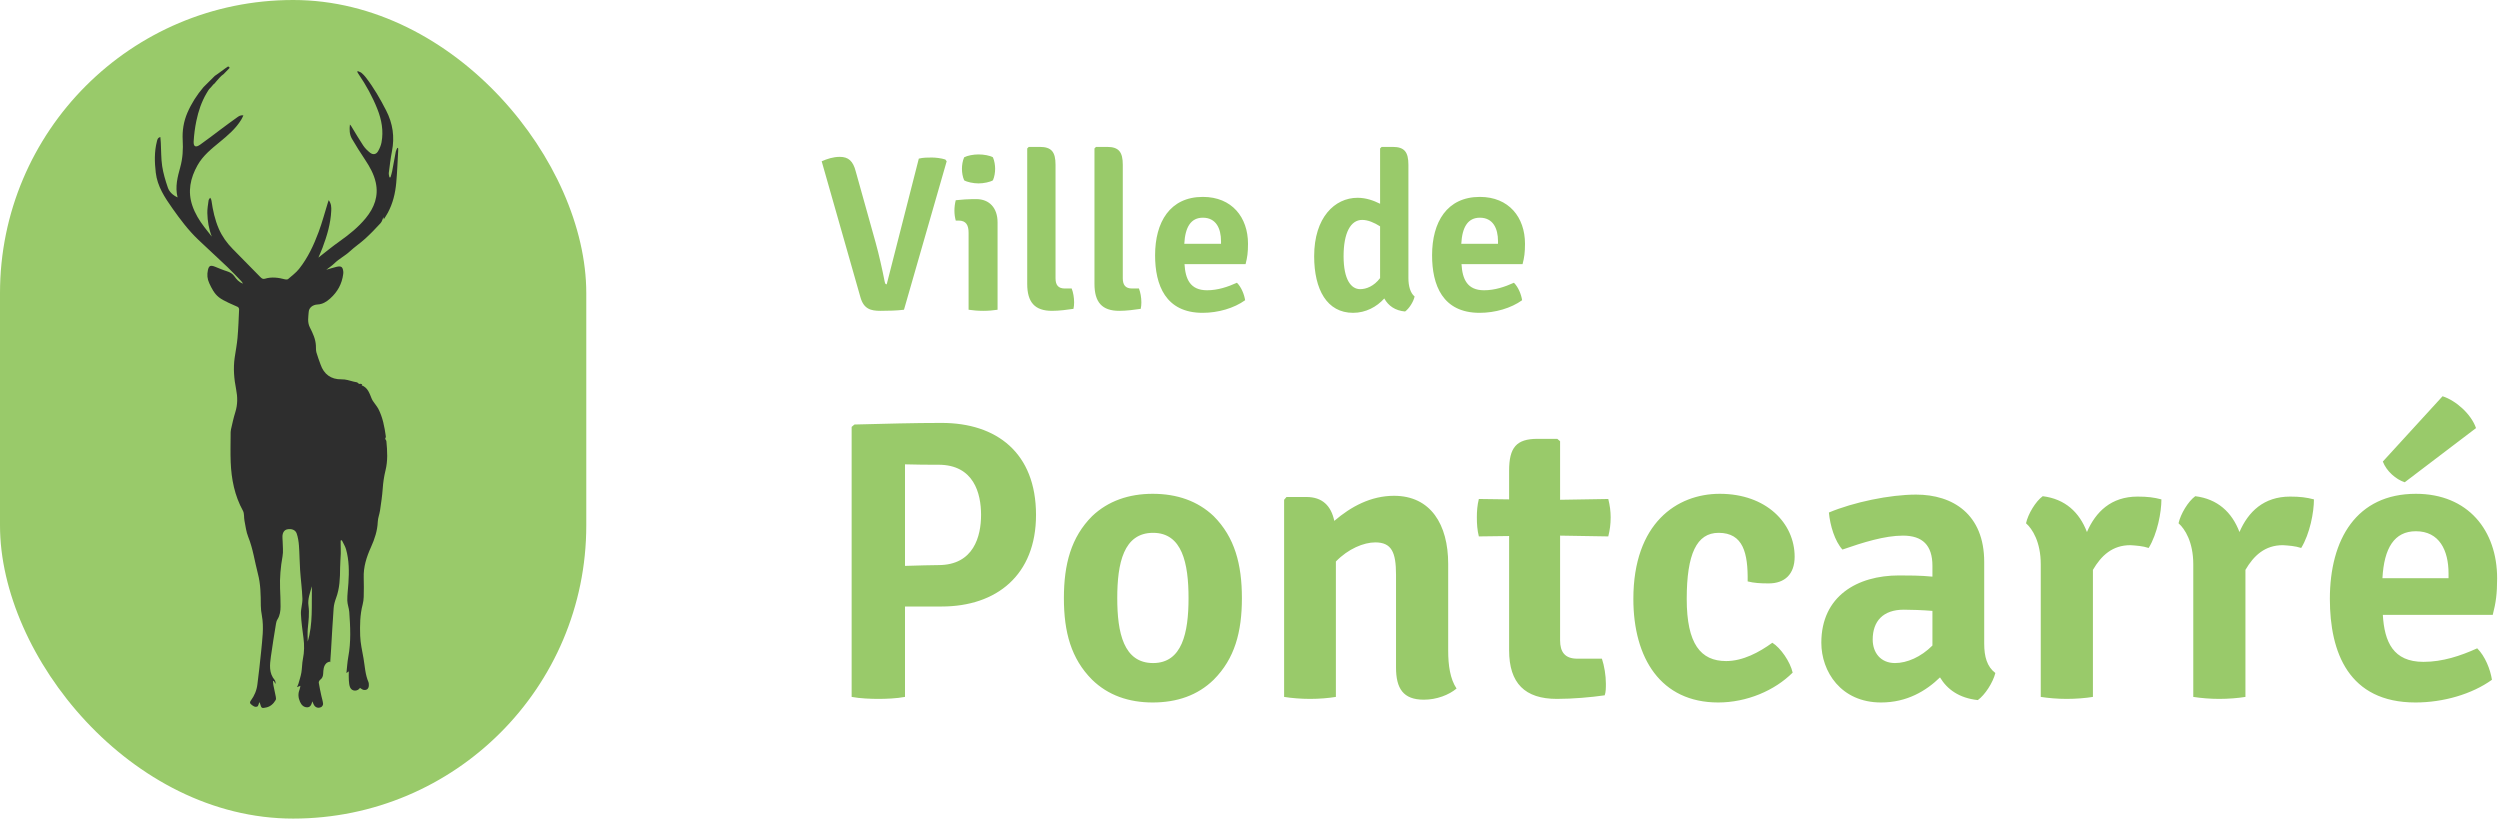
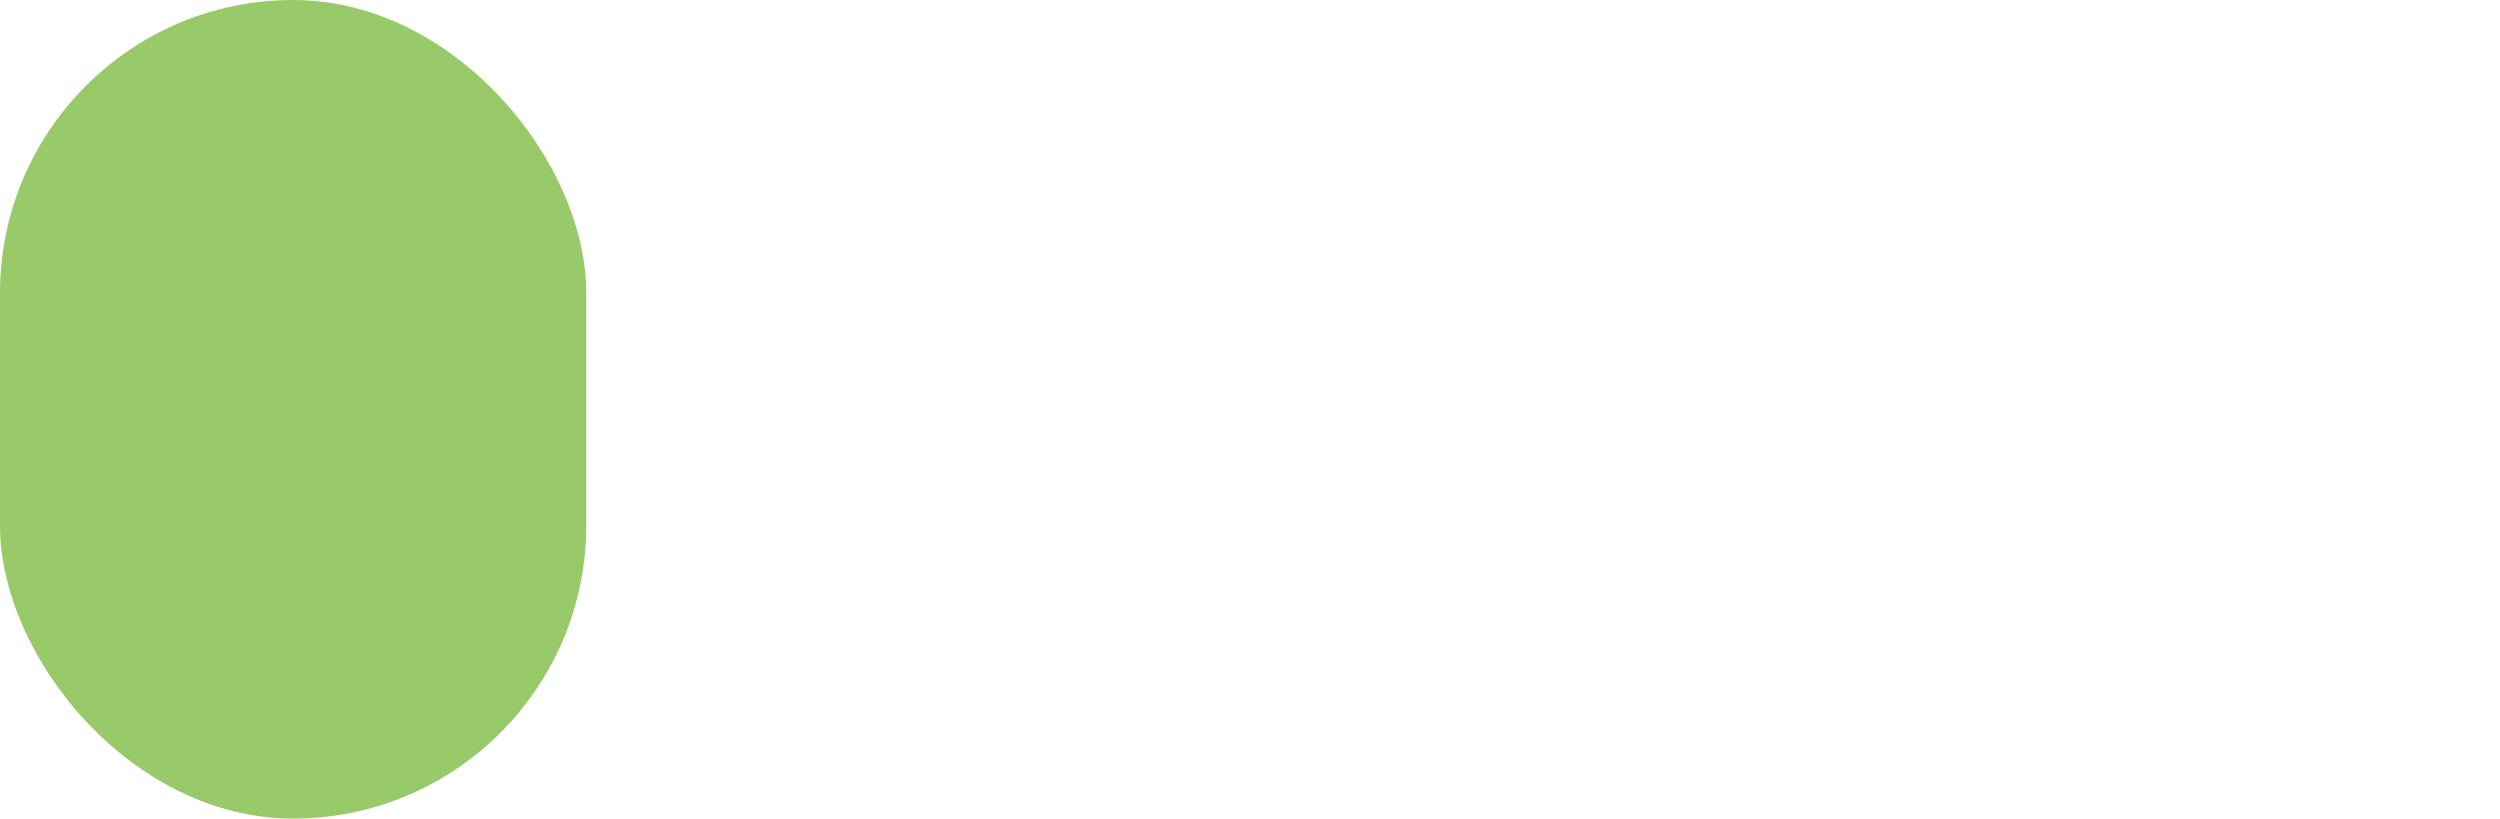
<svg xmlns="http://www.w3.org/2000/svg" width="226px" height="74px" viewBox="0 0 226 74" version="1.1">
  <title>Group 18</title>
  <desc>Created with Sketch.</desc>
  <g id="Welcome" stroke="none" stroke-width="1" fill="none" fill-rule="evenodd">
    <g id="Home-v2" transform="translate(-30, -11)">
      <g id="Header">
        <g id="Group-6" transform="translate(30, 11)">
          <g id="Group-18">
-             <path d="M79.6,28.1 C80.3,28.1 81.08,28.08 81.72,28 L85.58,14.58 L85.46,14.42 C85.1,14.3 84.58,14.24 84.24,14.24 C83.86,14.24 83.44,14.24 83.06,14.34 L80.16,25.7 C80.06,25.7 80.02,25.66 79.98,25.48 C79.76,24.36 79.46,23.02 79.16,21.94 L77.36,15.5 C77.12,14.56 76.7,14.18 75.92,14.18 C75.32,14.18 74.78,14.36 74.28,14.58 L77.78,26.86 C78.08,27.94 78.72,28.1 79.6,28.1 Z M88.46,16.58 C88.92,16.58 89.5,16.46 89.76,16.3 C89.9,15.98 89.96,15.6 89.96,15.26 C89.96,14.94 89.9,14.54 89.76,14.22 C89.5,14.06 88.92,13.96 88.46,13.96 C88,13.96 87.46,14.06 87.16,14.22 C87.02,14.54 86.96,14.92 86.96,15.26 C86.96,15.6 87.02,15.98 87.16,16.3 C87.42,16.46 88,16.58 88.46,16.58 Z M88.88,28.1 C89.34,28.1 89.82,28.06 90.18,28 L90.18,20.1 C90.18,18.8 89.44,18 88.26,18 L87.92,18 C87.54,18 86.96,18.04 86.4,18.1 C86.32,18.4 86.28,18.74 86.28,19.04 C86.28,19.36 86.32,19.64 86.4,19.94 L86.66,19.94 C87.34,19.94 87.56,20.36 87.56,21.04 L87.56,28 C87.94,28.06 88.42,28.1 88.88,28.1 Z M95.1,28.1 C95.76,28.1 96.5,28 97.04,27.92 C97.08,27.76 97.1,27.54 97.1,27.34 C97.1,26.9 97.02,26.44 96.88,26.08 L96.26,26.08 C95.66,26.08 95.42,25.76 95.42,25.16 L95.42,14.9 C95.42,13.74 95.06,13.28 94,13.28 L93,13.28 L92.86,13.42 L92.86,25.66 C92.86,27.32 93.54,28.1 95.1,28.1 Z M101.18,28.1 C101.84,28.1 102.58,28 103.12,27.92 C103.16,27.76 103.18,27.54 103.18,27.34 C103.18,26.9 103.1,26.44 102.96,26.08 L102.34,26.08 C101.74,26.08 101.5,25.76 101.5,25.16 L101.5,14.9 C101.5,13.74 101.14,13.28 100.08,13.28 L99.08,13.28 L98.94,13.42 L98.94,25.66 C98.94,27.32 99.62,28.1 101.18,28.1 Z M108.72,28.28 C110.12,28.28 111.56,27.86 112.56,27.14 C112.48,26.62 112.22,25.96 111.82,25.56 C110.98,25.94 110.08,26.24 109.12,26.24 C107.6,26.24 107.16,25.24 107.08,23.88 L112.6,23.88 C112.76,23.26 112.82,22.82 112.82,22.04 C112.82,19.64 111.36,17.8 108.74,17.8 C105.76,17.8 104.42,20.08 104.42,23.08 C104.42,25.76 105.36,28.28 108.72,28.28 Z M110.38,22.04 L107.06,22.04 C107.14,20.52 107.66,19.68 108.74,19.68 C109.92,19.68 110.38,20.64 110.38,21.8 L110.38,22.04 Z M122.32,28.28 C123.46,28.28 124.46,27.74 125.14,26.98 C125.5,27.64 126.12,28.08 127.02,28.16 C127.38,27.9 127.78,27.28 127.88,26.8 C127.5,26.5 127.32,25.86 127.32,25.14 L127.32,14.9 C127.32,13.74 126.96,13.28 125.9,13.28 L124.9,13.28 L124.76,13.42 L124.76,18.42 C124.16,18.12 123.48,17.88 122.72,17.88 C120.66,17.88 118.8,19.66 118.8,23.16 C118.8,26.18 119.96,28.28 122.32,28.28 Z M122.96,26.14 C122.14,26.14 121.46,25.28 121.46,23.16 C121.46,21.04 122.1,19.88 123.14,19.88 C123.66,19.88 124.22,20.12 124.76,20.46 L124.76,25.14 C124.2,25.88 123.5,26.14 122.96,26.14 Z M133.76,28.28 C135.16,28.28 136.6,27.86 137.6,27.14 C137.52,26.62 137.26,25.96 136.86,25.56 C136.02,25.94 135.12,26.24 134.16,26.24 C132.64,26.24 132.2,25.24 132.12,23.88 L137.64,23.88 C137.8,23.26 137.86,22.82 137.86,22.04 C137.86,19.64 136.4,17.8 133.78,17.8 C130.8,17.8 129.46,20.08 129.46,23.08 C129.46,25.76 130.4,28.28 133.76,28.28 Z M135.42,22.04 L132.1,22.04 C132.18,20.52 132.7,19.68 133.78,19.68 C134.96,19.68 135.42,20.64 135.42,21.8 L135.42,22.04 Z M79.4,63.18 C80.084,63.18 81.056,63.144 81.812,63 L81.812,54.828 L85.124,54.828 C90.092,54.828 93.656,51.984 93.656,46.548 C93.656,40.932 90.092,38.232 85.124,38.232 C82.532,38.232 80.12,38.304 77.24,38.376 L76.988,38.592 L76.988,63 C77.744,63.144 78.752,63.18 79.4,63.18 Z M81.812,51.156 L81.812,41.976 C82.892,42.012 83.936,42.012 84.836,42.012 C88.04,42.012 88.688,44.604 88.688,46.548 C88.688,48.456 88.04,51.084 84.836,51.084 C84.296,51.084 83,51.12 81.812,51.156 Z M104.204,63.504 C106.4,63.504 108.272,62.856 109.712,61.452 C111.62,59.544 112.268,57.132 112.268,54.072 C112.268,51.012 111.62,48.564 109.712,46.656 C108.272,45.288 106.4,44.64 104.204,44.64 C102.044,44.64 100.172,45.288 98.732,46.656 C96.824,48.564 96.176,51.012 96.176,54.072 C96.176,57.132 96.824,59.544 98.732,61.452 C100.172,62.856 102.044,63.504 104.204,63.504 Z M104.24,59.94 C101.576,59.94 101,57.204 101,54.072 C101,50.904 101.576,48.168 104.24,48.168 C106.868,48.168 107.444,50.904 107.444,54.072 C107.444,57.204 106.868,59.94 104.24,59.94 Z M128.72,63.252 C129.872,63.252 130.988,62.82 131.672,62.244 C131.096,61.38 130.916,60.156 130.916,58.824 L130.916,50.976 C130.916,47.412 129.332,44.82 126.02,44.82 C123.932,44.82 122.132,45.792 120.62,47.088 C120.332,45.72 119.54,44.928 118.1,44.928 L116.3,44.928 L116.084,45.18 L116.084,63 C116.732,63.108 117.632,63.18 118.424,63.18 C119.252,63.18 120.116,63.108 120.764,63 L120.764,50.76 C121.88,49.608 123.284,49.032 124.328,49.032 C125.804,49.032 126.2,49.932 126.2,51.948 L126.2,60.336 C126.2,62.244 126.848,63.252 128.72,63.252 Z M140.744,63.18 C142.148,63.18 143.84,63.036 145.064,62.856 C145.172,62.568 145.172,62.172 145.172,61.812 C145.172,61.056 145.028,60.192 144.812,59.544 L142.58,59.544 C141.464,59.544 141.032,58.932 141.032,57.888 L141.032,48.42 L145.388,48.492 C145.532,47.916 145.604,47.376 145.604,46.764 C145.604,46.224 145.532,45.684 145.388,45.108 L141.032,45.18 L141.032,39.888 L140.78,39.672 L138.98,39.672 C137.072,39.672 136.424,40.464 136.424,42.552 L136.424,45.144 L133.688,45.108 C133.544,45.684 133.508,46.224 133.508,46.764 C133.508,47.376 133.544,47.916 133.688,48.492 L136.424,48.456 L136.424,58.788 C136.424,61.776 137.864,63.18 140.744,63.18 Z M155.324,63.504 C157.916,63.504 160.436,62.424 162.056,60.804 C161.84,59.832 160.976,58.572 160.22,58.104 C159.032,58.968 157.556,59.76 156.044,59.76 C153.74,59.76 152.48,58.212 152.48,54.144 C152.48,50.076 153.38,48.168 155.36,48.168 C157.592,48.168 158.024,50.004 157.988,52.56 C158.564,52.704 159.104,52.74 159.896,52.74 C161.336,52.74 162.236,51.912 162.236,50.328 C162.236,47.304 159.68,44.64 155.468,44.64 C151.58,44.64 147.656,47.304 147.656,54.144 C147.656,59.508 150.14,63.504 155.324,63.504 Z M170.048,63.504 C172.388,63.504 174.116,62.46 175.376,61.236 C176.024,62.316 177.104,63.108 178.796,63.288 C179.444,62.82 180.164,61.704 180.38,60.84 C179.624,60.264 179.372,59.364 179.372,58.176 L179.372,50.796 C179.372,46.476 176.528,44.712 173.216,44.712 C170.84,44.712 167.564,45.396 165.332,46.332 C165.44,47.52 165.872,48.924 166.556,49.68 C168.428,49.032 170.372,48.42 172.028,48.42 C173.792,48.42 174.692,49.284 174.692,51.156 L174.692,52.128 C173.612,52.02 172.496,52.02 171.668,52.02 C167.888,52.02 164.648,53.892 164.648,58.104 C164.648,60.696 166.412,63.504 170.048,63.504 Z M171.308,59.94 C170.012,59.94 169.292,59.004 169.292,57.816 C169.292,56.16 170.228,55.116 172.1,55.116 C172.82,55.116 173.792,55.152 174.692,55.224 L174.692,58.356 C173.648,59.4 172.388,59.94 171.308,59.94 Z M186.824,63.18 C187.652,63.18 188.552,63.108 189.2,63 L189.2,51.516 C189.956,50.22 190.964,49.284 192.584,49.284 C193.124,49.32 193.7,49.356 194.24,49.536 C195.032,48.24 195.392,46.296 195.392,45.144 C194.708,44.964 194.132,44.892 193.232,44.892 C190.856,44.892 189.452,46.26 188.66,48.096 C187.976,46.296 186.68,45.108 184.664,44.856 C184.016,45.324 183.332,46.476 183.152,47.304 C183.728,47.808 184.484,48.996 184.484,51.012 L184.484,63 C185.168,63.108 186.032,63.18 186.824,63.18 Z M200.612,63.18 C201.44,63.18 202.34,63.108 202.988,63 L202.988,51.516 C203.744,50.22 204.752,49.284 206.372,49.284 C206.912,49.32 207.488,49.356 208.028,49.536 C208.82,48.24 209.18,46.296 209.18,45.144 C208.496,44.964 207.92,44.892 207.02,44.892 C204.644,44.892 203.24,46.26 202.448,48.096 C201.764,46.296 200.468,45.108 198.452,44.856 C197.804,45.324 197.12,46.476 196.94,47.304 C197.516,47.808 198.272,48.996 198.272,51.012 L198.272,63 C198.956,63.108 199.82,63.18 200.612,63.18 Z M217.388,43.596 L223.832,38.7 C223.4,37.44 222.032,36.216 220.808,35.82 L215.408,41.724 C215.732,42.588 216.596,43.344 217.388,43.596 Z M218.36,63.504 C220.88,63.504 223.472,62.748 225.272,61.452 C225.128,60.516 224.66,59.328 223.94,58.608 C222.428,59.292 220.808,59.832 219.08,59.832 C216.344,59.832 215.552,58.032 215.408,55.584 L225.344,55.584 C225.632,54.468 225.74,53.676 225.74,52.272 C225.74,47.952 223.112,44.64 218.396,44.64 C213.032,44.64 210.62,48.744 210.62,54.144 C210.62,58.968 212.312,63.504 218.36,63.504 Z M221.348,52.272 L215.372,52.272 C215.516,49.536 216.452,48.024 218.396,48.024 C220.52,48.024 221.348,49.752 221.348,51.84 L221.348,52.272 Z" id="VilledePontcarré" fill="#99CA6A" fill-rule="nonzero" />
            <rect id="Rectangle" fill="#99CA6A" x="0" y="0" width="53" height="74" rx="26.5" />
-             <path d="M27.824,56.822 C27.89,56.131 27.984,55.452 27.886,54.746 C27.804,54.15 28.023,53.612 28.195,53 C28.16,54.727 28.3,56.398 27.817,58 C27.817,57.607 27.787,57.21 27.824,56.822 M14.081,15.604 C14.225,16.843 14.888,17.847 15.593,18.844 C16.299,19.844 17.031,20.82 17.926,21.672 C18.797,22.501 19.689,23.31 20.559,24.14 C20.988,24.548 21.389,24.982 21.8,25.406 C21.857,25.465 21.898,25.537 21.973,25.64 C21.586,25.506 21.379,25.243 21.188,24.975 C21.02,24.738 20.8,24.611 20.519,24.524 C20.146,24.409 19.788,24.249 19.424,24.106 C19.023,23.949 18.882,24.02 18.794,24.421 C18.703,24.829 18.737,25.22 18.919,25.606 C19.136,26.071 19.365,26.534 19.774,26.863 C20.035,27.074 20.357,27.219 20.663,27.373 C20.933,27.51 21.223,27.609 21.494,27.745 C21.558,27.777 21.618,27.889 21.615,27.962 C21.577,28.82 21.547,29.68 21.472,30.536 C21.42,31.14 21.3,31.737 21.214,32.338 C21.077,33.294 21.158,34.244 21.344,35.184 C21.482,35.885 21.491,36.567 21.273,37.258 C21.111,37.772 20.999,38.302 20.879,38.828 C20.843,38.981 20.848,39.145 20.848,39.305 C20.846,40.132 20.821,40.96 20.855,41.787 C20.918,43.317 21.204,44.797 21.962,46.174 C22.098,46.423 22.041,46.767 22.099,47.063 C22.197,47.557 22.252,48.072 22.439,48.535 C22.875,49.615 23.023,50.757 23.314,51.866 C23.566,52.822 23.57,53.786 23.578,54.756 C23.58,55.05 23.617,55.346 23.671,55.636 C23.873,56.726 23.706,57.809 23.607,58.891 C23.517,59.882 23.385,60.869 23.27,61.858 C23.207,62.398 23.003,62.888 22.678,63.329 C22.591,63.448 22.556,63.554 22.685,63.661 C22.852,63.799 23.037,63.965 23.262,63.868 C23.357,63.827 23.378,63.627 23.447,63.468 C23.478,63.538 23.502,63.579 23.514,63.622 C23.63,64.028 23.658,64.047 24.074,63.954 C24.469,63.865 24.73,63.606 24.92,63.282 C24.965,63.205 24.95,63.084 24.932,62.989 C24.865,62.632 24.781,62.279 24.711,61.922 C24.689,61.81 24.691,61.694 24.681,61.579 C24.704,61.571 24.727,61.562 24.749,61.554 C24.793,61.633 24.837,61.712 24.881,61.791 L24.921,61.788 C24.896,61.686 24.903,61.558 24.841,61.486 C24.289,60.839 24.389,60.092 24.489,59.354 C24.623,58.368 24.787,57.385 24.947,56.401 C24.969,56.262 25.006,56.113 25.082,55.995 C25.312,55.632 25.359,55.23 25.362,54.825 C25.366,54.286 25.339,53.746 25.318,53.207 C25.281,52.224 25.367,51.255 25.542,50.285 C25.622,49.846 25.555,49.383 25.551,48.93 C25.55,48.771 25.52,48.61 25.533,48.451 C25.563,48.095 25.722,47.898 25.991,47.848 C26.357,47.779 26.707,47.9 26.819,48.226 C26.94,48.578 26.998,48.958 27.026,49.33 C27.081,50.06 27.079,50.793 27.129,51.523 C27.187,52.389 27.306,53.252 27.338,54.119 C27.355,54.577 27.185,55.042 27.204,55.499 C27.234,56.23 27.342,56.958 27.436,57.685 C27.517,58.318 27.512,58.942 27.383,59.572 C27.301,59.975 27.313,60.395 27.244,60.8 C27.184,61.146 27.07,61.483 26.975,61.823 C26.951,61.909 26.904,61.989 26.848,62.118 C26.968,62.072 27.041,62.043 27.157,61.998 C27.127,62.137 27.119,62.245 27.079,62.342 C26.927,62.719 26.96,63.084 27.124,63.449 C27.248,63.724 27.442,63.936 27.762,63.941 C28.059,63.946 28.156,63.702 28.234,63.403 C28.284,63.518 28.312,63.58 28.339,63.643 C28.465,63.944 28.743,64.066 29.039,63.917 C29.128,63.872 29.217,63.719 29.207,63.623 C29.185,63.382 29.103,63.147 29.052,62.908 C28.968,62.511 28.879,62.116 28.817,61.716 C28.805,61.632 28.876,61.503 28.951,61.447 C29.146,61.303 29.202,61.12 29.215,60.898 C29.236,60.562 29.236,60.212 29.507,59.952 C29.578,59.884 29.69,59.855 29.783,59.809 C29.806,59.827 29.83,59.845 29.853,59.863 C29.879,59.479 29.907,59.094 29.93,58.709 C30.005,57.463 30.069,56.217 30.162,54.972 C30.184,54.665 30.273,54.354 30.382,54.061 C30.711,53.178 30.74,52.262 30.746,51.34 C30.748,50.91 30.793,50.481 30.805,50.051 C30.814,49.757 30.799,49.462 30.796,49.168 C30.794,49.066 30.795,48.965 30.795,48.863 C30.83,48.854 30.865,48.846 30.901,48.837 C31.029,49.107 31.2,49.366 31.28,49.649 C31.565,50.654 31.564,51.683 31.497,52.714 C31.463,53.235 31.39,53.757 31.396,54.278 C31.401,54.626 31.548,54.972 31.574,55.322 C31.672,56.678 31.737,58.033 31.485,59.385 C31.4,59.846 31.375,60.317 31.316,60.847 C31.423,60.768 31.467,60.735 31.531,60.689 C31.531,60.969 31.515,61.234 31.536,61.496 C31.555,61.726 31.566,61.977 31.668,62.176 C31.845,62.517 32.331,62.51 32.543,62.186 C32.66,62.253 32.755,62.345 32.864,62.365 C33.149,62.417 33.332,62.263 33.343,61.978 C33.347,61.87 33.346,61.751 33.305,61.653 C33.013,60.972 32.987,60.24 32.864,59.528 C32.746,58.846 32.583,58.164 32.56,57.478 C32.529,56.529 32.539,55.572 32.786,54.637 C32.843,54.418 32.873,54.188 32.879,53.962 C32.891,53.39 32.901,52.816 32.88,52.243 C32.844,51.255 33.137,50.343 33.54,49.454 C33.87,48.723 34.119,47.975 34.151,47.165 C34.165,46.825 34.305,46.491 34.355,46.15 C34.451,45.491 34.552,44.831 34.598,44.168 C34.636,43.613 34.714,43.076 34.849,42.53 C35.064,41.667 35.017,40.774 34.93,39.891 C34.922,39.809 34.849,39.733 34.816,39.673 C34.84,39.598 34.89,39.521 34.88,39.453 C34.758,38.59 34.604,37.734 34.194,36.945 C34.129,36.818 34.034,36.705 33.953,36.585 C33.835,36.41 33.687,36.246 33.607,36.056 C33.403,35.571 33.268,35.051 32.692,34.828 C32.711,34.806 32.729,34.783 32.747,34.761 C32.729,34.75 32.712,34.74 32.694,34.729 C32.661,34.716 32.628,34.704 32.594,34.691 C32.527,34.731 32.438,34.715 32.309,34.583 C32.311,34.583 32.313,34.582 32.315,34.581 C32.298,34.575 32.279,34.567 32.261,34.56 C32.135,34.535 32.054,34.522 31.975,34.502 C31.61,34.407 31.266,34.282 30.862,34.291 C29.916,34.31 29.278,33.82 28.98,32.955 C28.853,32.589 28.706,32.229 28.604,31.858 C28.549,31.658 28.57,31.439 28.557,31.229 C28.523,30.642 28.275,30.112 28.014,29.603 C27.772,29.129 27.874,28.656 27.908,28.188 C27.937,27.797 28.294,27.545 28.707,27.526 C29.167,27.505 29.522,27.273 29.839,26.992 C30.514,26.394 30.918,25.653 31.027,24.77 C31.036,24.695 31.04,24.618 31.032,24.544 C30.984,24.124 30.849,24.023 30.425,24.121 C30.123,24.19 29.829,24.291 29.495,24.388 C29.757,24.183 30.014,24.018 30.225,23.81 C30.647,23.393 31.19,23.129 31.625,22.725 C32.065,22.316 32.575,21.978 33.019,21.572 C33.506,21.127 33.966,20.652 34.41,20.165 C34.546,20.015 34.588,19.786 34.657,19.628 C34.658,19.632 34.671,19.691 34.699,19.825 C34.843,19.589 34.961,19.416 35.06,19.233 C35.515,18.388 35.733,17.475 35.819,16.538 C35.91,15.548 35.942,14.553 35.999,13.559 C36.003,13.503 35.993,13.446 35.989,13.389 C35.966,13.381 35.942,13.372 35.919,13.364 C35.872,13.478 35.803,13.588 35.779,13.706 C35.663,14.302 35.561,14.902 35.447,15.499 C35.412,15.678 35.351,15.852 35.301,16.028 C35.269,16.029 35.236,16.03 35.203,16.031 C35.183,15.894 35.131,15.754 35.148,15.623 C35.232,14.97 35.309,14.315 35.434,13.67 C35.685,12.38 35.516,11.169 34.906,9.984 C34.371,8.944 33.796,7.936 33.077,7.007 C32.962,6.859 32.833,6.716 32.689,6.596 C32.595,6.517 32.461,6.483 32.345,6.428 C32.328,6.45 32.31,6.472 32.292,6.494 C32.333,6.563 32.371,6.634 32.416,6.701 C33.098,7.698 33.676,8.75 34.116,9.863 C34.498,10.826 34.683,11.833 34.49,12.867 C34.439,13.143 34.322,13.418 34.181,13.665 C34.011,13.964 33.726,14.019 33.451,13.803 C33.216,13.62 32.997,13.399 32.834,13.155 C32.455,12.588 32.115,11.998 31.759,11.417 C31.725,11.362 31.689,11.307 31.631,11.259 C31.581,11.701 31.586,12.145 31.809,12.533 C32.185,13.188 32.597,13.824 33.015,14.456 C33.437,15.094 33.805,15.753 33.968,16.499 C34.237,17.723 33.84,18.778 33.057,19.728 C32.392,20.535 31.586,21.19 30.726,21.796 C30.049,22.273 29.413,22.802 28.783,23.289 C28.894,23.026 29.036,22.719 29.154,22.403 C29.559,21.321 29.891,20.222 29.944,19.062 C29.958,18.744 29.958,18.424 29.715,18.093 C29.675,18.213 29.649,18.286 29.626,18.36 C29.355,19.232 29.123,20.118 28.804,20.973 C28.366,22.149 27.838,23.295 27.044,24.297 C26.767,24.647 26.391,24.927 26.048,25.224 C25.992,25.273 25.86,25.278 25.777,25.256 C25.169,25.094 24.561,25.01 23.942,25.198 C23.77,25.251 23.657,25.171 23.535,25.045 C22.706,24.189 21.866,23.343 21.028,22.494 C20.504,21.963 20.08,21.367 19.784,20.691 C19.428,19.877 19.243,19.019 19.119,18.148 C19.106,18.06 19.08,17.975 18.995,17.874 C18.947,17.955 18.867,18.032 18.856,18.117 C18.804,18.5 18.733,18.886 18.743,19.269 C18.762,19.988 18.877,20.696 19.146,21.389 C18.92,21.1 18.689,20.815 18.468,20.523 C18.014,19.929 17.629,19.297 17.389,18.592 C16.951,17.304 17.204,16.101 17.858,14.937 C18.343,14.074 19.1,13.466 19.854,12.847 C20.588,12.245 21.313,11.633 21.809,10.818 C21.877,10.705 21.929,10.583 22.004,10.434 C21.733,10.385 21.573,10.515 21.421,10.622 C20.941,10.961 20.471,11.313 19.999,11.663 C19.362,12.136 18.736,12.626 18.086,13.083 C17.689,13.361 17.479,13.26 17.507,12.781 C17.542,12.16 17.625,11.538 17.751,10.929 C17.933,10.05 18.217,9.197 18.683,8.413 C18.779,8.252 18.873,8.085 19.003,7.952 C19.014,7.94 19.029,7.93 19.045,7.921 C19.082,7.875 19.119,7.83 19.159,7.785 C19.204,7.729 19.25,7.674 19.301,7.621 C19.323,7.597 19.346,7.581 19.37,7.57 C19.381,7.559 19.392,7.549 19.402,7.539 C19.463,7.462 19.526,7.386 19.591,7.312 C19.703,7.184 19.968,6.86 20.223,6.692 C20.396,6.506 20.574,6.323 20.755,6.143 C20.759,6.136 20.763,6.129 20.768,6.123 C20.72,6.08 20.674,6.039 20.629,6 C20.213,6.272 19.833,6.588 19.417,6.861 C19.072,7.197 18.731,7.537 18.394,7.88 C17.795,8.585 17.301,9.356 16.938,10.199 C16.598,10.989 16.468,11.821 16.516,12.674 C16.563,13.496 16.518,14.303 16.297,15.107 C16.056,15.985 15.811,16.872 16.053,17.846 C15.599,17.633 15.301,17.335 15.17,16.95 C14.956,16.32 14.76,15.675 14.661,15.021 C14.557,14.332 14.576,13.625 14.538,12.927 C14.529,12.753 14.512,12.58 14.497,12.388 C14.247,12.451 14.223,12.631 14.183,12.787 C13.944,13.718 13.972,14.658 14.081,15.604" id="Fill-1" fill="#2E2E2E" />
          </g>
        </g>
      </g>
    </g>
  </g>
</svg>